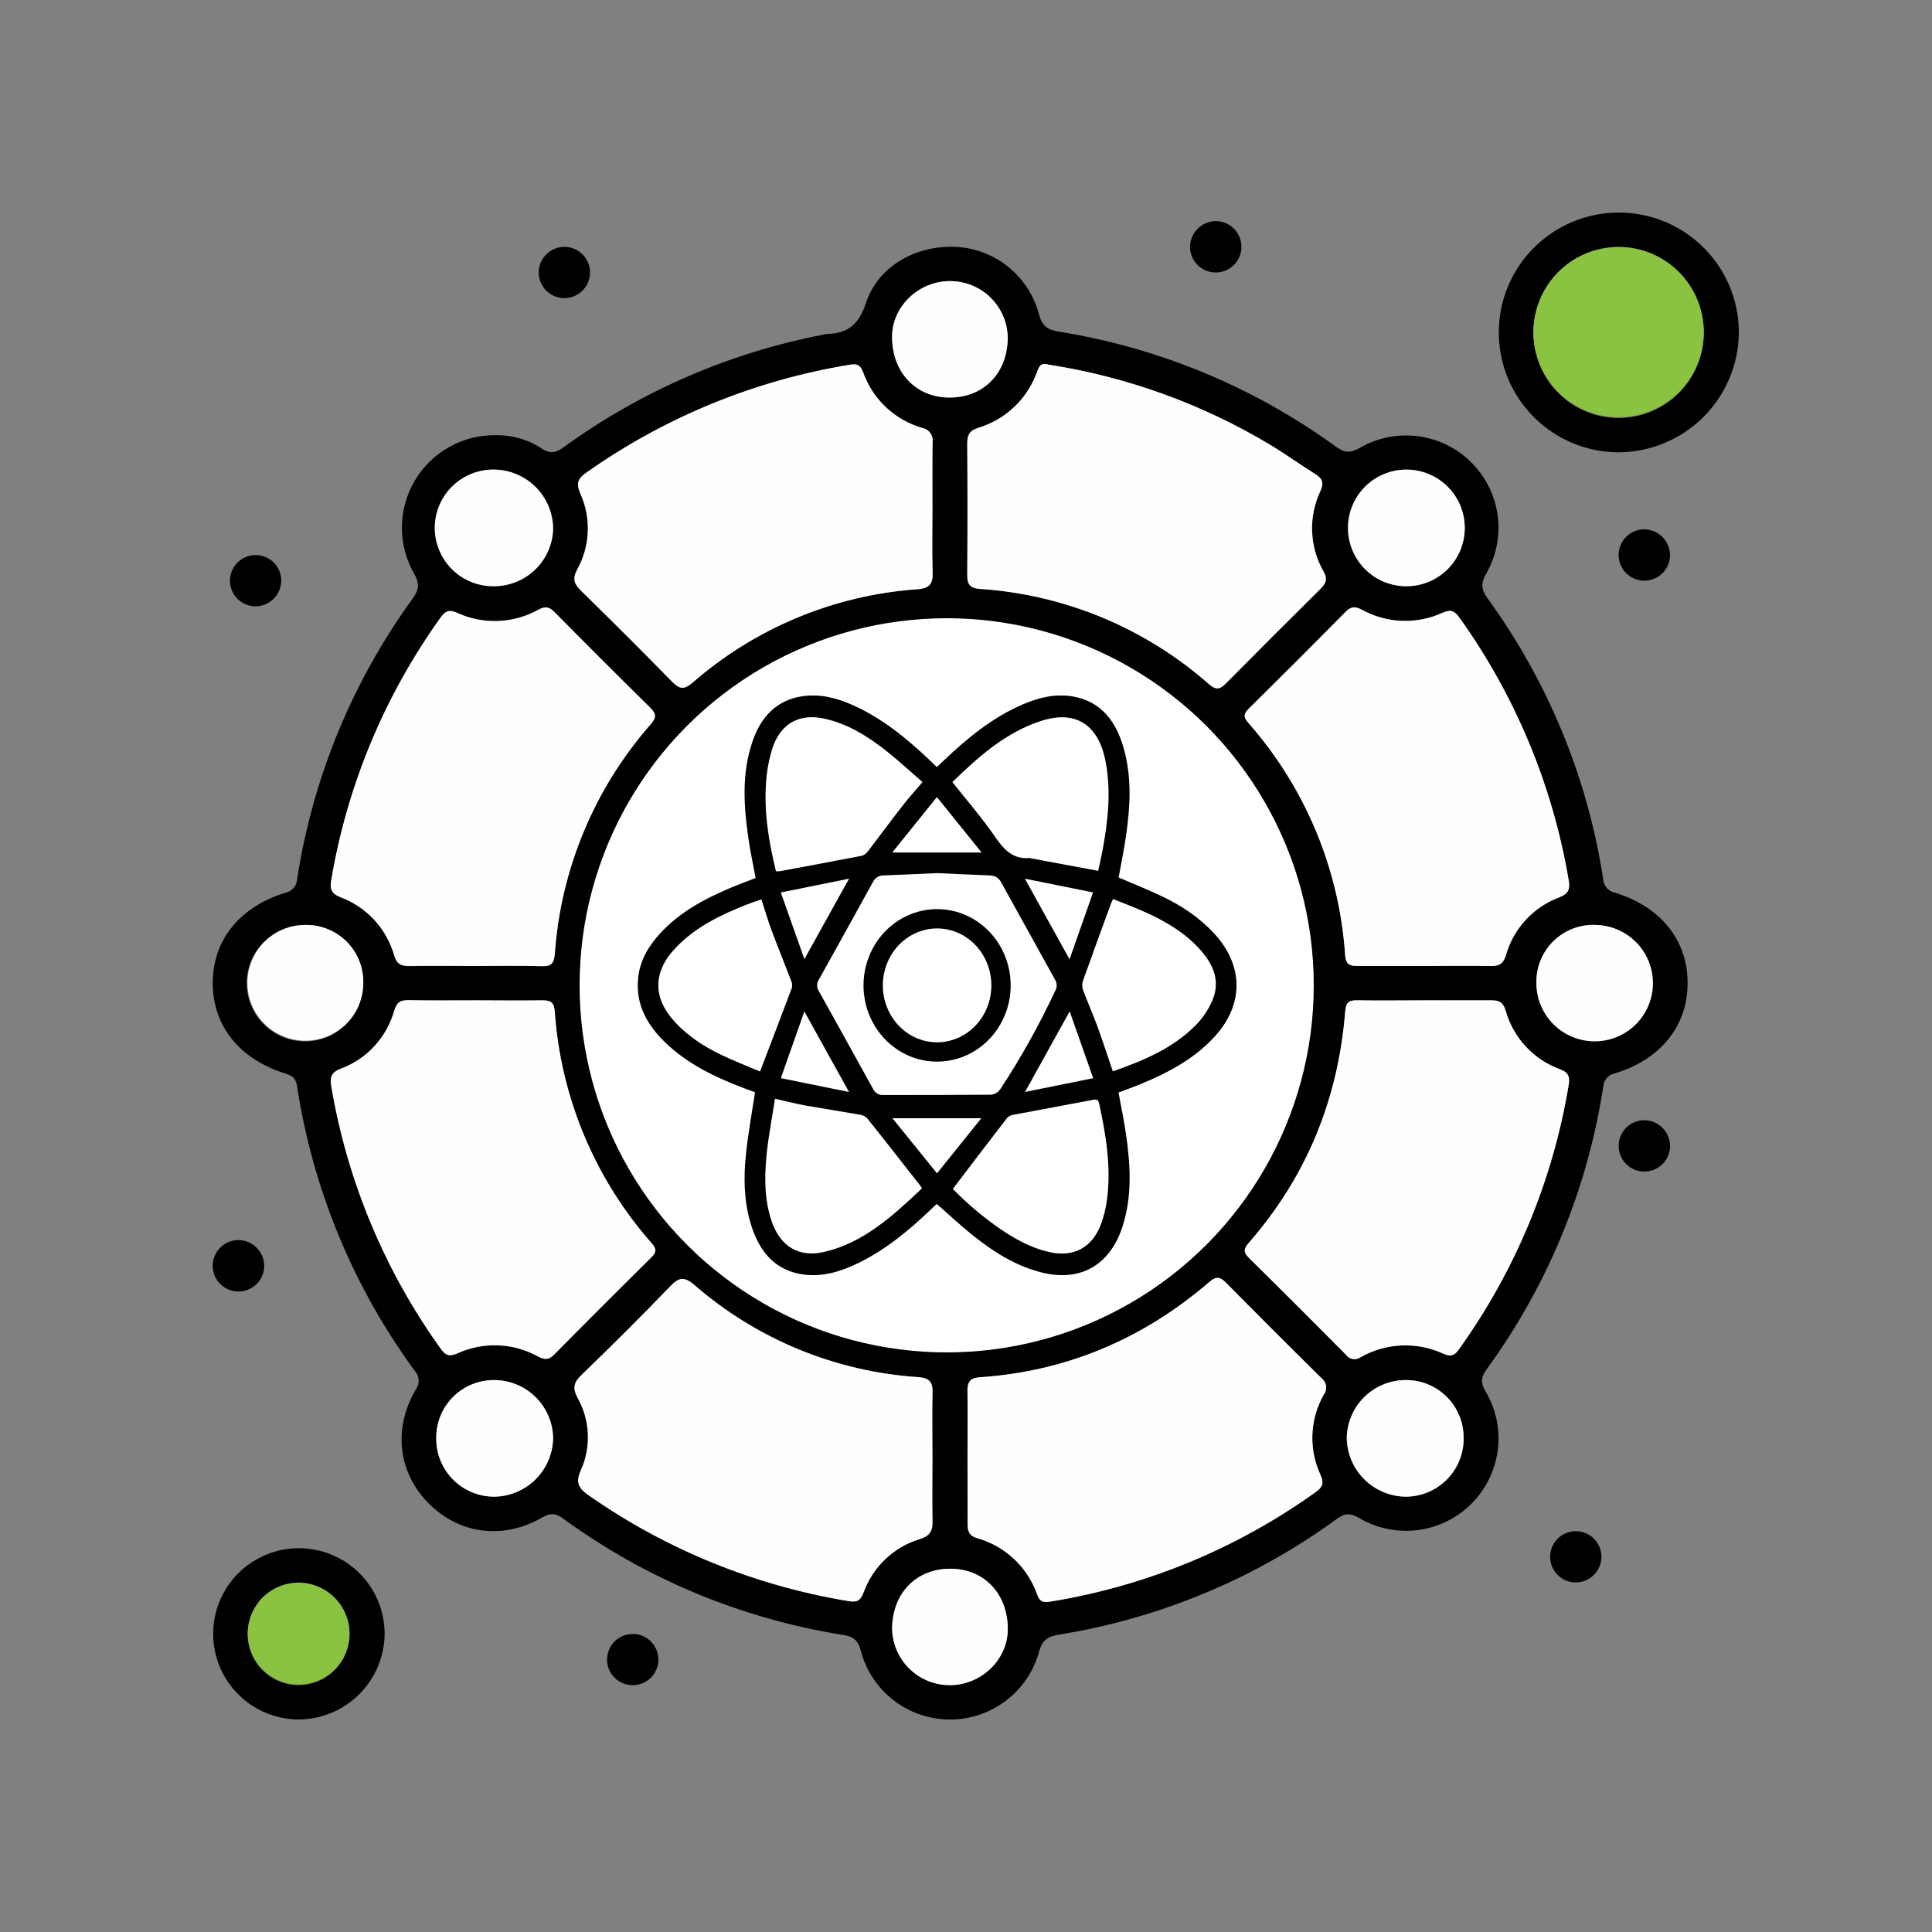
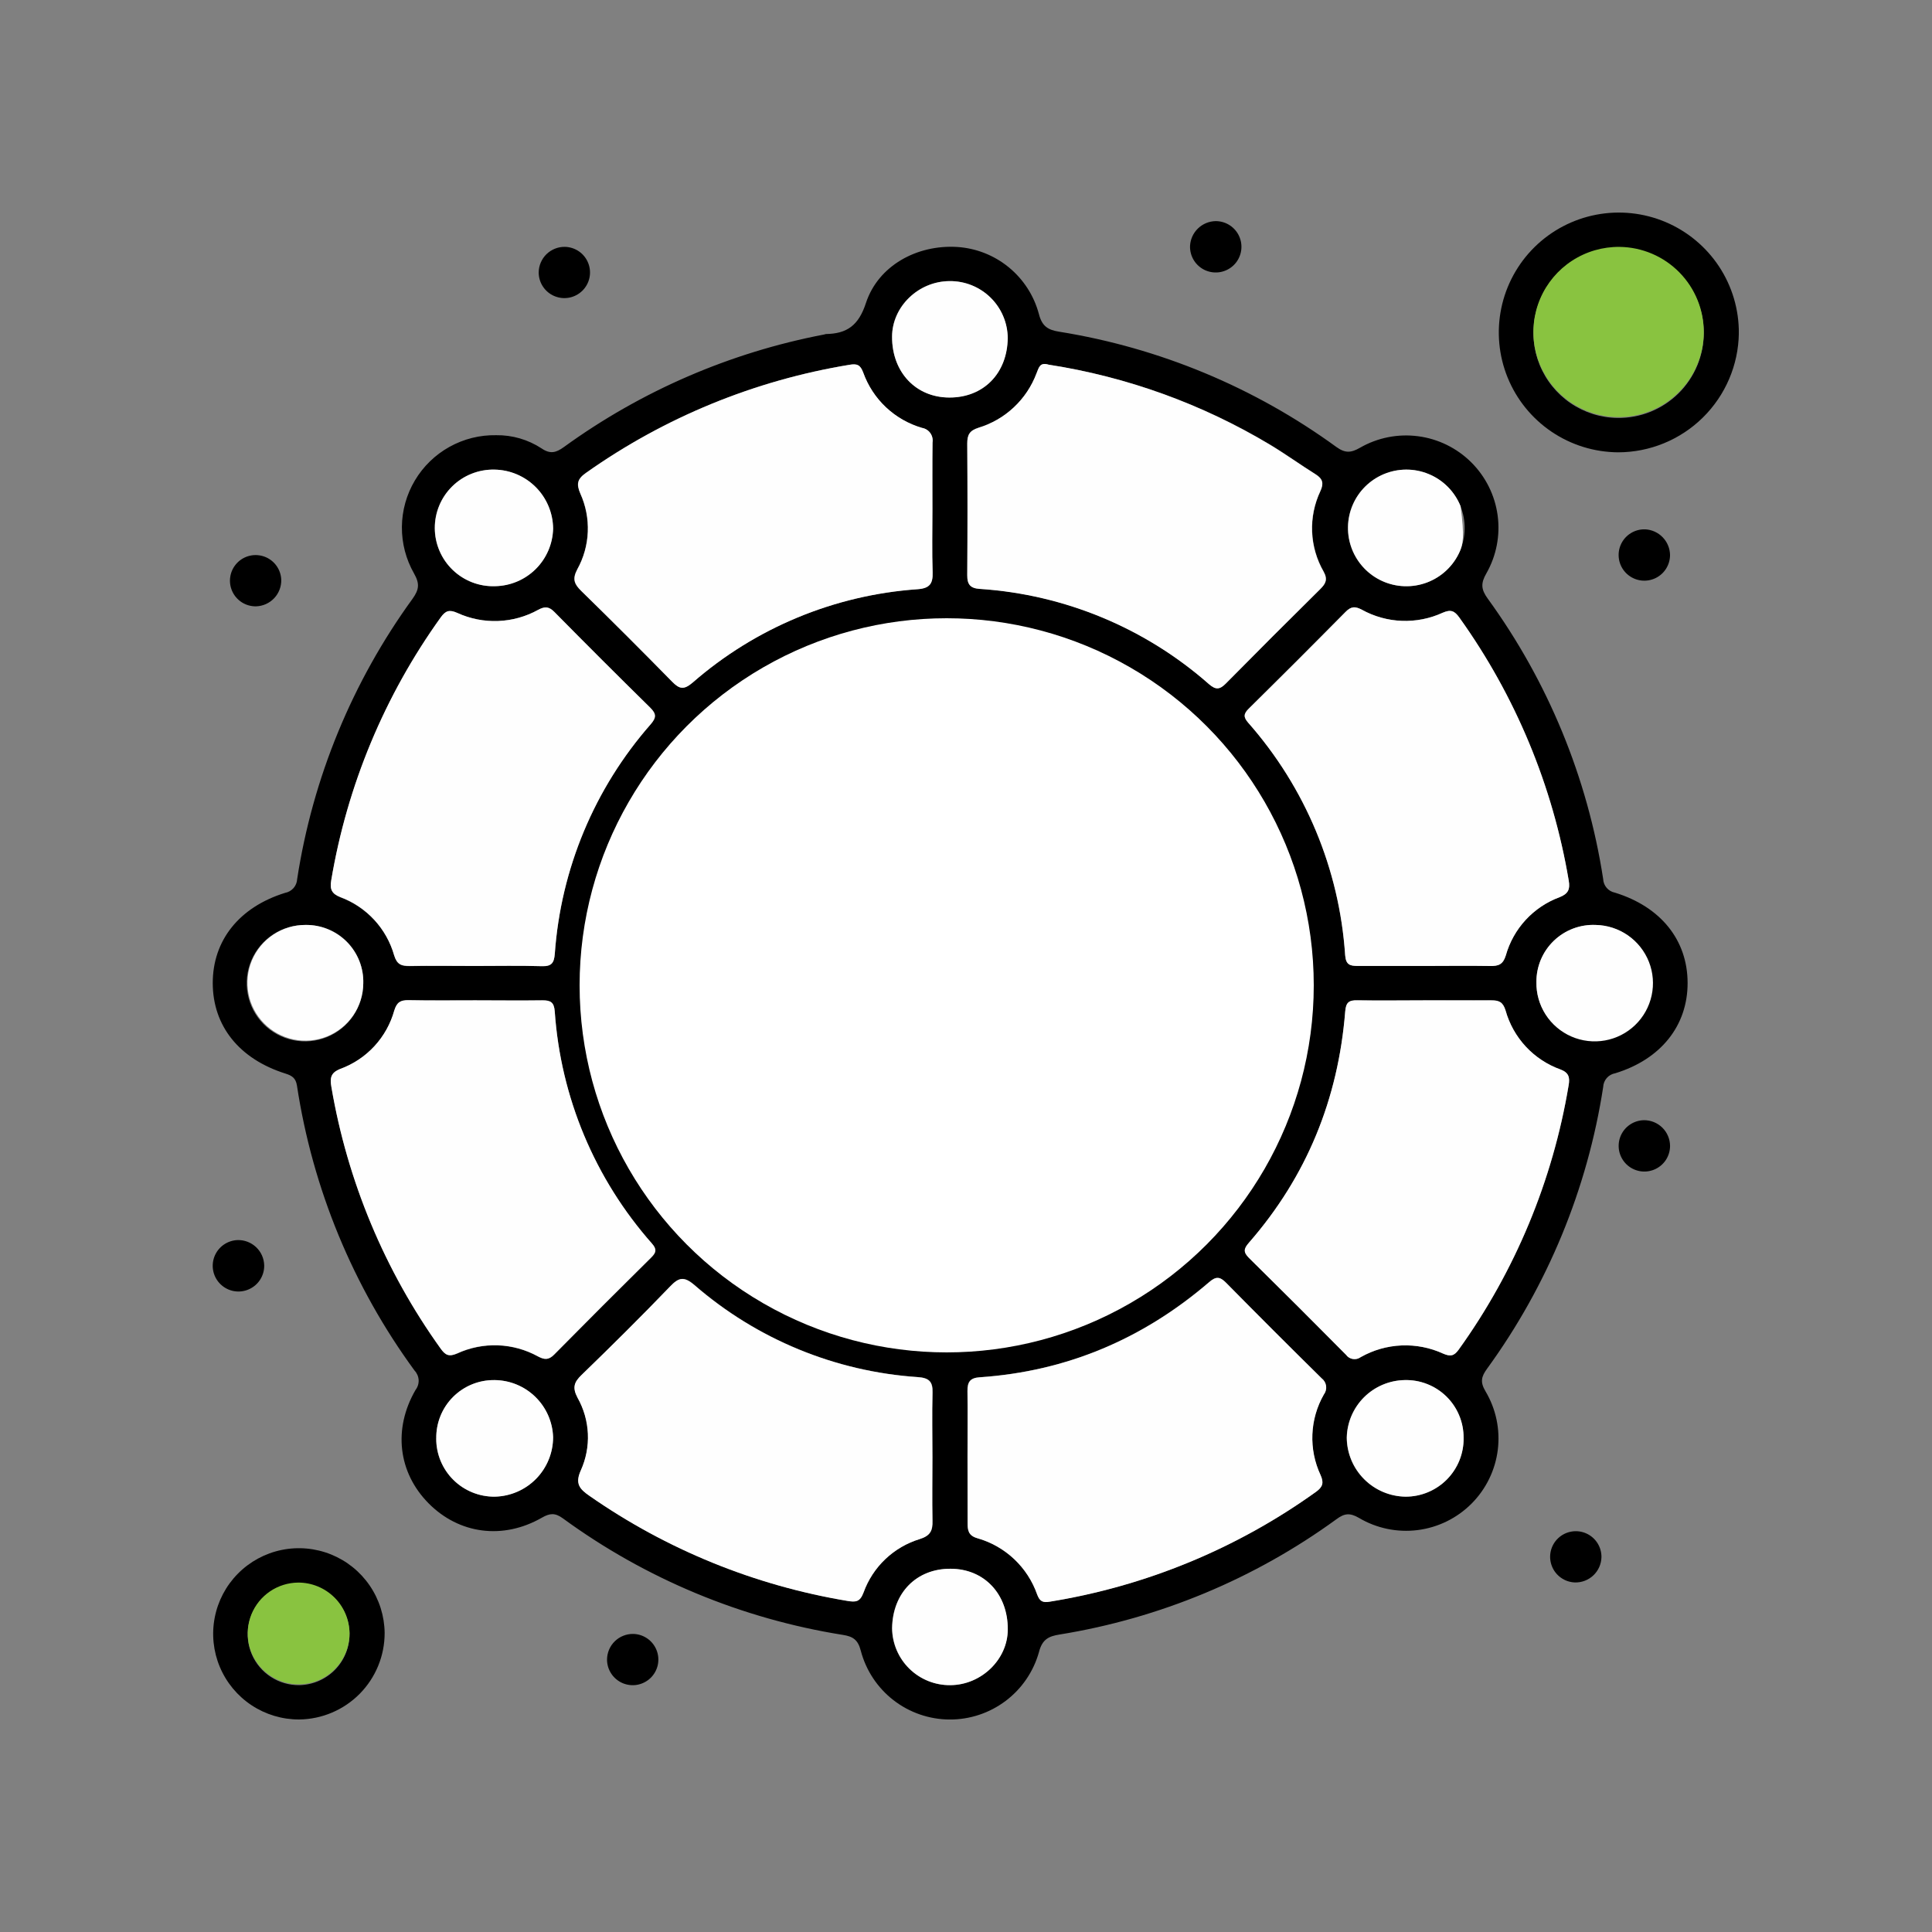
<svg xmlns="http://www.w3.org/2000/svg" width="100" height="100" viewBox="0 0 100 100" fill="none">
  <rect x="0" y="0" width="100" height="100" fill="#808080" stroke="none" />
  <g clip-path="url(#clip0_1795_1728)">
    <path d="M25.682 22.526C26.516 22.514 27.335 22.753 28.032 23.21C28.485 23.518 28.782 23.431 29.187 23.139C33.194 20.233 37.793 18.244 42.657 17.314C42.685 17.303 42.714 17.296 42.743 17.29C43.839 17.273 44.441 16.847 44.82 15.686C45.454 13.751 47.456 12.661 49.531 12.782C50.513 12.843 51.45 13.21 52.211 13.833C52.972 14.455 53.518 15.301 53.772 16.25C53.94 16.913 54.27 17.079 54.823 17.169C60.008 18.001 64.923 20.045 69.168 23.134C69.626 23.464 69.927 23.445 70.399 23.172C71.308 22.651 72.364 22.443 73.403 22.58C74.442 22.716 75.408 23.191 76.151 23.929C76.894 24.668 77.374 25.63 77.516 26.667C77.658 27.705 77.455 28.76 76.938 29.671C76.634 30.194 76.66 30.509 77.004 30.983C80.123 35.277 82.172 40.251 82.979 45.494C82.986 45.664 83.05 45.828 83.162 45.957C83.273 46.086 83.426 46.173 83.593 46.205C85.965 46.937 87.346 48.661 87.35 50.872C87.355 53.082 85.972 54.826 83.608 55.551C83.438 55.58 83.282 55.666 83.168 55.795C83.054 55.925 82.988 56.089 82.981 56.261C82.168 61.535 80.105 66.537 76.964 70.853C76.677 71.251 76.601 71.528 76.888 72.011C77.432 72.924 77.656 73.992 77.525 75.046C77.393 76.1 76.914 77.081 76.162 77.832C75.41 78.584 74.429 79.064 73.374 79.197C72.319 79.329 71.249 79.107 70.335 78.564C69.872 78.296 69.588 78.327 69.18 78.63C64.936 81.719 60.023 83.765 54.839 84.603C54.294 84.691 53.947 84.84 53.777 85.51C53.495 86.52 52.889 87.409 52.05 88.04C51.212 88.671 50.19 89.009 49.14 89.002C48.091 88.994 47.073 88.642 46.244 87.999C45.415 87.356 44.822 86.458 44.555 85.444C44.408 84.861 44.135 84.703 43.63 84.622C38.385 83.787 33.414 81.718 29.128 78.585C28.727 78.296 28.459 78.318 28.044 78.557C26.028 79.711 23.758 79.403 22.183 77.811C20.608 76.219 20.338 73.963 21.507 71.945C21.62 71.799 21.678 71.618 21.669 71.433C21.659 71.249 21.584 71.074 21.457 70.94C18.27 66.586 16.182 61.526 15.371 56.193C15.31 55.795 15.108 55.672 14.766 55.565C12.38 54.812 11.017 53.101 11.012 50.891C11.007 48.68 12.38 46.951 14.757 46.214C14.926 46.183 15.079 46.096 15.193 45.967C15.306 45.838 15.372 45.675 15.381 45.503C16.187 40.26 18.236 35.284 21.355 30.99C21.692 30.517 21.733 30.213 21.429 29.68C21.011 28.946 20.794 28.113 20.802 27.268C20.81 26.423 21.042 25.595 21.474 24.869C21.906 24.142 22.523 23.542 23.262 23.131C24.001 22.719 24.836 22.51 25.682 22.526ZM66.096 58.368C69.388 52.082 68.328 42.168 60.738 36.184C57.044 33.299 52.401 31.901 47.726 32.266C43.051 32.63 38.682 34.73 35.48 38.152C29.334 44.703 29.235 54.388 33.156 60.275C33.156 58.941 33.156 57.747 33.156 56.553C33.156 55.359 33.414 55.132 34.541 55.132C35.9 55.132 37.261 55.108 38.623 55.132C39.204 55.146 39.398 54.951 39.377 54.369C39.337 53.246 39.377 52.123 39.365 51C39.365 50.211 39.714 49.787 40.551 49.799C41.438 49.813 42.325 49.825 43.212 49.799C43.971 49.773 44.929 50.13 45.432 49.628C45.907 49.154 45.546 48.221 45.582 47.496C45.624 46.586 45.911 46.276 46.82 46.269C48.179 46.269 49.541 46.233 50.9 46.269C51.583 46.292 51.848 46.115 51.813 45.387C51.761 43.764 51.791 42.139 51.798 40.514C51.798 39.439 52.081 39.169 53.176 39.164C54.916 39.164 56.661 39.164 58.411 39.164C59.657 39.164 59.891 39.401 59.891 40.678C59.891 43.757 59.908 46.823 59.879 49.896C59.879 50.519 60.069 50.718 60.688 50.699C62.019 50.659 63.349 50.682 64.68 50.687C65.835 50.687 66.103 50.948 66.103 52.082C66.089 54.179 66.084 56.273 66.084 58.368H66.096ZM24.588 49.998C25.741 49.998 26.896 49.974 28.047 50.009C28.552 50.024 28.68 49.848 28.718 49.367C29.029 44.973 30.771 40.801 33.68 37.489C33.979 37.143 33.981 36.949 33.654 36.626C31.987 34.992 30.335 33.341 28.696 31.675C28.419 31.393 28.205 31.377 27.859 31.564C27.223 31.917 26.512 32.115 25.785 32.143C25.058 32.171 24.334 32.028 23.673 31.725C23.255 31.547 23.063 31.616 22.809 31.962C19.904 36.009 17.966 40.667 17.143 45.579C17.065 46.027 17.164 46.266 17.617 46.444C18.286 46.692 18.887 47.094 19.371 47.618C19.855 48.141 20.208 48.772 20.402 49.458C20.547 49.931 20.777 50.017 21.213 50.007C22.337 49.981 23.462 49.998 24.586 49.998H24.588ZM73.752 49.998C74.877 49.998 76.001 49.981 77.125 49.998C77.557 49.998 77.792 49.929 77.939 49.45C78.132 48.764 78.485 48.134 78.968 47.61C79.452 47.087 80.052 46.684 80.721 46.437C81.174 46.262 81.278 46.022 81.195 45.575C80.369 40.667 78.433 36.012 75.534 31.964C75.285 31.616 75.095 31.53 74.673 31.713C74.012 32.017 73.288 32.161 72.561 32.134C71.834 32.107 71.123 31.909 70.487 31.557C70.142 31.374 69.929 31.381 69.649 31.666C67.986 33.349 66.313 35.021 64.63 36.681C64.362 36.944 64.35 37.114 64.604 37.406C67.56 40.755 69.325 44.986 69.623 49.441C69.663 49.941 69.874 50.002 70.287 49.995C71.445 49.986 72.597 49.998 73.75 49.998H73.752ZM24.605 51.777C23.452 51.777 22.299 51.791 21.144 51.777C20.732 51.777 20.542 51.886 20.412 52.31C20.221 52.997 19.869 53.629 19.386 54.154C18.902 54.678 18.301 55.081 17.632 55.328C17.1 55.529 17.079 55.828 17.157 56.276C17.989 61.154 19.92 65.778 22.805 69.801C23.042 70.142 23.232 70.249 23.659 70.064C24.32 69.759 25.043 69.613 25.771 69.639C26.498 69.665 27.21 69.862 27.847 70.213C28.182 70.391 28.4 70.41 28.687 70.118C30.347 68.435 32.02 66.762 33.703 65.101C33.957 64.85 34.019 64.681 33.751 64.376C30.79 61.031 29.02 56.802 28.715 52.348C28.677 51.874 28.5 51.767 28.066 51.777C26.91 51.793 25.758 51.777 24.603 51.777H24.605ZM73.727 51.777C72.571 51.777 71.419 51.796 70.266 51.777C69.815 51.765 69.666 51.895 69.628 52.36C69.267 56.882 67.643 60.888 64.647 64.321C64.384 64.622 64.334 64.795 64.647 65.112C66.332 66.768 68.006 68.438 69.668 70.123C69.71 70.182 69.763 70.231 69.824 70.269C69.885 70.307 69.953 70.333 70.024 70.344C70.095 70.356 70.168 70.353 70.238 70.336C70.308 70.319 70.374 70.289 70.432 70.246C71.078 69.88 71.802 69.673 72.545 69.641C73.287 69.61 74.026 69.756 74.701 70.066C75.071 70.225 75.263 70.192 75.501 69.86C78.423 65.794 80.371 61.111 81.193 56.174C81.262 55.776 81.207 55.522 80.773 55.359C80.088 55.113 79.472 54.707 78.977 54.175C78.482 53.642 78.122 52.998 77.927 52.298C77.79 51.857 77.583 51.772 77.185 51.779C76.029 51.789 74.877 51.777 73.724 51.777H73.727ZM48.262 26.354C48.262 25.205 48.262 24.054 48.262 22.902C48.289 22.73 48.247 22.554 48.145 22.413C48.042 22.271 47.889 22.176 47.717 22.147C47.019 21.943 46.379 21.577 45.85 21.079C45.321 20.58 44.918 19.964 44.673 19.28C44.524 18.889 44.36 18.806 43.962 18.882C39.052 19.689 34.391 21.601 30.331 24.473C29.88 24.788 29.816 25.044 30.034 25.549C30.316 26.17 30.448 26.849 30.42 27.53C30.392 28.212 30.204 28.878 29.873 29.474C29.602 29.979 29.724 30.237 30.084 30.59C31.665 32.138 33.231 33.702 34.783 35.283C35.174 35.684 35.402 35.707 35.845 35.331C39.095 32.496 43.183 30.799 47.486 30.498C48.108 30.453 48.286 30.218 48.267 29.631C48.236 28.538 48.262 27.446 48.262 26.354ZM54.275 18.875C53.8 18.73 53.767 19.048 53.653 19.327C53.402 19.993 53.001 20.593 52.481 21.08C51.962 21.566 51.337 21.927 50.655 22.135C50.181 22.282 50.069 22.504 50.072 22.952C50.086 25.222 50.086 27.493 50.072 29.766C50.072 30.239 50.226 30.45 50.719 30.476C55.115 30.764 59.291 32.501 62.593 35.413C62.944 35.714 63.148 35.684 63.456 35.373C65.074 33.734 66.702 32.105 68.34 30.488C68.62 30.211 68.741 29.991 68.518 29.585C68.155 28.956 67.95 28.248 67.92 27.523C67.89 26.797 68.037 26.075 68.347 25.418C68.527 25.013 68.475 24.781 68.11 24.551C67.308 24.051 66.542 23.497 65.738 23.011C62.221 20.905 58.328 19.5 54.275 18.875ZM50.079 75.366C50.079 76.515 50.079 77.666 50.079 78.818C50.079 79.197 50.112 79.474 50.572 79.611C51.287 79.812 51.943 80.183 52.484 80.691C53.025 81.199 53.435 81.83 53.679 82.53C53.812 82.881 53.964 82.961 54.327 82.9C59.3 82.097 64.019 80.151 68.11 77.214C68.463 76.963 68.532 76.74 68.347 76.344C68.039 75.686 67.894 74.964 67.924 74.239C67.953 73.513 68.157 72.805 68.518 72.175C68.614 72.048 68.655 71.889 68.633 71.731C68.612 71.574 68.528 71.432 68.402 71.336C66.741 69.7 65.092 68.051 63.454 66.389C63.141 66.072 62.934 66.055 62.588 66.354C59.173 69.291 55.235 70.976 50.715 71.284C50.212 71.317 50.062 71.521 50.072 71.995C50.093 73.122 50.079 74.243 50.079 75.366ZM48.262 75.439C48.262 74.319 48.238 73.196 48.274 72.075C48.291 71.507 48.094 71.317 47.522 71.277C43.248 70.992 39.185 69.319 35.952 66.513C35.407 66.039 35.138 66.122 34.688 66.588C33.191 68.138 31.661 69.668 30.115 71.158C29.714 71.544 29.626 71.831 29.901 72.343C30.223 72.912 30.406 73.549 30.436 74.201C30.465 74.854 30.341 75.504 30.072 76.1C29.759 76.792 30.008 77.072 30.53 77.429C34.514 80.204 39.066 82.059 43.857 82.857C44.31 82.933 44.519 82.914 44.704 82.426C44.94 81.769 45.327 81.177 45.833 80.696C46.339 80.215 46.951 79.859 47.619 79.656C48.165 79.481 48.286 79.216 48.272 78.709C48.243 77.624 48.262 76.531 48.262 75.439ZM53.627 54.966C53.627 59.391 53.627 63.817 53.627 68.233C53.627 68.891 53.772 69.057 54.431 68.837C55.411 68.51 56.369 68.126 57.318 67.73C57.854 67.493 58.056 67.19 58.048 66.593C58.015 63.909 58.034 61.222 58.034 58.538C58.034 52.992 58.02 47.446 58.051 41.9C58.051 41.158 57.92 40.822 57.102 40.907C56.341 40.986 55.567 40.907 54.799 40.926C53.506 40.938 53.648 40.765 53.646 42.038C53.63 46.351 53.624 50.66 53.627 54.966ZM47.415 58.756C47.415 62.094 47.429 65.432 47.403 68.768C47.403 69.332 47.548 69.571 48.136 69.547C49.109 69.505 50.084 69.5 51.056 69.502C51.611 69.502 51.825 69.289 51.822 68.709C51.805 62.034 51.805 55.36 51.822 48.685C51.822 48.1 51.585 48.001 51.087 48.017C50.171 48.045 49.251 48.072 48.34 48.017C47.612 47.967 47.392 48.181 47.392 48.934C47.441 52.203 47.415 55.482 47.415 58.756ZM45.601 60.469C45.601 57.813 45.577 55.16 45.617 52.504C45.617 51.793 45.489 51.49 44.709 51.556C43.826 51.625 42.938 51.625 42.055 51.556C41.32 51.502 41.187 51.793 41.191 52.459C41.218 56.529 41.203 60.599 41.203 64.667C41.203 68.261 41.203 68.249 44.797 69.09C45.444 69.242 45.617 69.09 45.613 68.434C45.584 65.778 45.605 63.122 45.605 60.469H45.601ZM59.832 66.235C61.443 65.12 62.87 63.761 64.064 62.208C64.193 62.008 64.251 61.77 64.227 61.533C64.227 58.69 64.227 55.859 64.227 53.023C64.227 52.613 64.101 52.443 63.67 52.45C62.576 52.471 61.48 52.478 60.387 52.45C59.875 52.435 59.815 52.687 59.82 53.103C59.837 54.167 59.82 55.236 59.82 56.295L59.832 66.235ZM39.382 61.789C39.382 60.367 39.363 58.946 39.382 57.536C39.382 57.039 39.232 56.863 38.727 56.88C37.693 56.911 36.658 56.911 35.622 56.88C35.12 56.863 34.961 57.036 34.968 57.536C34.991 59.218 34.968 60.9 34.968 62.585C34.955 62.731 34.971 62.879 35.017 63.019C35.062 63.159 35.135 63.288 35.231 63.4C36.294 64.55 37.483 65.579 38.775 66.465C39.249 66.78 39.375 66.645 39.37 66.129C39.379 64.681 39.389 63.236 39.389 61.789H39.382ZM49.192 81.199C47.429 81.199 46.196 82.447 46.17 84.278C46.179 85.067 46.5 85.82 47.064 86.372C47.628 86.924 48.388 87.23 49.178 87.223C50.786 87.223 52.152 85.894 52.157 84.338C52.171 82.506 50.942 81.206 49.199 81.199H49.192ZM49.13 20.576C50.897 20.576 52.131 19.33 52.154 17.496C52.151 17.106 52.071 16.72 51.918 16.36C51.765 16.001 51.543 15.675 51.264 15.401C50.985 15.128 50.655 14.912 50.293 14.765C49.93 14.619 49.542 14.545 49.151 14.549C47.534 14.549 46.175 15.868 46.168 17.43C46.168 19.259 47.399 20.566 49.137 20.576H49.13ZM72.671 30.341C73.073 30.357 73.475 30.292 73.852 30.151C74.229 30.009 74.573 29.794 74.866 29.517C75.158 29.241 75.392 28.909 75.555 28.541C75.717 28.173 75.804 27.776 75.81 27.374C75.817 26.972 75.743 26.572 75.593 26.199C75.442 25.826 75.219 25.487 74.936 25.201C74.652 24.915 74.314 24.689 73.942 24.536C73.57 24.382 73.171 24.304 72.768 24.307C71.979 24.313 71.223 24.626 70.662 25.181C70.101 25.736 69.78 26.488 69.767 27.277C69.755 28.065 70.052 28.827 70.594 29.4C71.137 29.973 71.882 30.311 72.671 30.341ZM25.622 30.341C26.411 30.327 27.164 30.009 27.723 29.454C28.282 28.898 28.605 28.148 28.623 27.361C28.616 26.557 28.295 25.787 27.727 25.216C27.16 24.646 26.392 24.32 25.587 24.307C25.183 24.299 24.782 24.371 24.407 24.52C24.031 24.669 23.69 24.891 23.402 25.174C23.114 25.457 22.886 25.795 22.731 26.167C22.576 26.54 22.498 26.939 22.5 27.343C22.503 27.746 22.586 28.145 22.745 28.515C22.904 28.886 23.136 29.221 23.427 29.5C23.718 29.78 24.063 29.998 24.44 30.143C24.817 30.287 25.219 30.355 25.622 30.341ZM22.575 74.451C22.572 74.85 22.649 75.245 22.801 75.613C22.953 75.981 23.177 76.316 23.46 76.596C23.743 76.877 24.079 77.099 24.449 77.248C24.818 77.398 25.214 77.472 25.613 77.467C26.418 77.448 27.183 77.115 27.746 76.54C28.308 75.964 28.623 75.192 28.623 74.387C28.598 73.6 28.269 72.853 27.706 72.303C27.142 71.752 26.387 71.441 25.599 71.433C25.201 71.427 24.805 71.502 24.436 71.651C24.067 71.801 23.732 72.023 23.451 72.305C23.169 72.586 22.948 72.921 22.798 73.29C22.649 73.659 22.575 74.054 22.582 74.451H22.575ZM75.75 74.421C75.752 74.022 75.675 73.627 75.521 73.259C75.368 72.891 75.142 72.558 74.857 72.279C74.572 72.001 74.234 71.782 73.862 71.637C73.49 71.491 73.094 71.422 72.695 71.433C71.906 71.448 71.154 71.767 70.597 72.323C70.039 72.88 69.719 73.631 69.704 74.418C69.712 75.222 70.034 75.992 70.603 76.561C71.171 77.131 71.939 77.456 72.745 77.467C73.144 77.469 73.539 77.39 73.908 77.237C74.276 77.084 74.611 76.859 74.891 76.576C75.171 76.292 75.392 75.955 75.541 75.585C75.69 75.215 75.763 74.819 75.757 74.421H75.75ZM18.803 50.907C18.817 50.51 18.749 50.113 18.604 49.742C18.459 49.372 18.24 49.034 17.96 48.751C17.681 48.467 17.347 48.243 16.978 48.093C16.609 47.942 16.213 47.868 15.815 47.875C15.218 47.869 14.632 48.041 14.133 48.368C13.633 48.694 13.242 49.162 13.009 49.711C12.776 50.26 12.711 50.866 12.823 51.452C12.934 52.038 13.217 52.577 13.636 53.002C14.055 53.427 14.591 53.719 15.176 53.839C15.76 53.96 16.368 53.905 16.921 53.681C17.474 53.456 17.949 53.073 18.284 52.579C18.619 52.086 18.8 51.504 18.803 50.907ZM79.523 50.827C79.515 51.418 79.682 51.998 80.003 52.495C80.325 52.991 80.786 53.381 81.329 53.616C81.872 53.851 82.472 53.921 83.055 53.815C83.637 53.71 84.175 53.435 84.601 53.025C85.028 52.615 85.323 52.088 85.45 51.51C85.576 50.933 85.529 50.331 85.314 49.78C85.099 49.23 84.726 48.755 84.241 48.416C83.756 48.077 83.182 47.889 82.59 47.875C82.193 47.86 81.796 47.925 81.424 48.066C81.053 48.208 80.714 48.423 80.427 48.698C80.141 48.974 79.913 49.305 79.758 49.67C79.603 50.036 79.523 50.429 79.523 50.827Z" fill="black" />
    <path d="M83.757 23.412C82.528 23.405 81.328 23.035 80.31 22.347C79.292 21.659 78.501 20.685 78.037 19.548C77.573 18.411 77.458 17.162 77.705 15.96C77.952 14.757 78.551 13.655 79.425 12.792C80.3 11.93 81.411 11.345 82.618 11.114C83.825 10.882 85.074 11.014 86.206 11.491C87.338 11.969 88.303 12.771 88.979 13.796C89.655 14.822 90.011 16.024 90.002 17.252C89.979 18.892 89.311 20.457 88.142 21.61C86.974 22.762 85.399 23.409 83.757 23.412ZM88.187 17.214C88.184 16.346 87.925 15.498 87.441 14.777C86.957 14.056 86.271 13.493 85.468 13.161C84.665 12.828 83.782 12.74 82.929 12.907C82.076 13.074 81.292 13.489 80.674 14.1C80.057 14.711 79.634 15.491 79.459 16.341C79.284 17.192 79.365 18.075 79.69 18.88C80.016 19.684 80.573 20.375 81.29 20.865C82.008 21.355 82.854 21.622 83.724 21.633C84.308 21.64 84.889 21.531 85.431 21.312C85.973 21.093 86.466 20.768 86.882 20.357C87.297 19.946 87.626 19.456 87.851 18.916C88.075 18.377 88.189 17.798 88.187 17.214Z" fill="black" />
    <path d="M15.483 89C14.606 89.002 13.749 88.745 13.019 88.262C12.288 87.778 11.718 87.089 11.379 86.282C11.04 85.475 10.948 84.586 11.114 83.726C11.28 82.867 11.697 82.076 12.313 81.453C12.929 80.83 13.715 80.403 14.573 80.226C15.431 80.049 16.323 80.13 17.135 80.458C17.948 80.787 18.645 81.348 19.138 82.071C19.631 82.794 19.9 83.647 19.909 84.522C19.91 85.701 19.447 86.832 18.618 87.671C17.789 88.509 16.662 88.987 15.483 89ZM18.092 84.544C18.082 84.024 17.919 83.519 17.623 83.092C17.326 82.665 16.91 82.335 16.426 82.144C15.943 81.953 15.413 81.909 14.904 82.018C14.396 82.127 13.931 82.383 13.568 82.756C13.205 83.129 12.961 83.6 12.866 84.111C12.771 84.622 12.83 85.149 13.034 85.627C13.239 86.105 13.581 86.511 14.017 86.795C14.452 87.079 14.962 87.228 15.483 87.223C16.184 87.213 16.853 86.925 17.343 86.423C17.832 85.92 18.101 85.245 18.092 84.544Z" fill="black" />
    <path d="M62.92 11.445C63.185 11.444 63.444 11.522 63.665 11.669C63.885 11.816 64.057 12.025 64.157 12.27C64.258 12.515 64.283 12.784 64.229 13.043C64.176 13.303 64.046 13.54 63.856 13.725C63.666 13.91 63.426 14.034 63.165 14.082C62.904 14.129 62.635 14.098 62.392 13.992C62.15 13.886 61.944 13.709 61.802 13.486C61.66 13.262 61.589 13.001 61.596 12.736C61.611 12.394 61.756 12.069 62.002 11.829C62.248 11.589 62.576 11.452 62.92 11.445Z" fill="black" />
    <path d="M29.239 12.777C29.501 12.782 29.755 12.865 29.97 13.014C30.184 13.163 30.35 13.373 30.446 13.616C30.543 13.859 30.565 14.125 30.51 14.38C30.455 14.636 30.326 14.869 30.139 15.052C29.952 15.235 29.715 15.358 29.458 15.407C29.201 15.455 28.936 15.427 28.695 15.325C28.454 15.224 28.248 15.054 28.104 14.836C27.959 14.618 27.882 14.362 27.883 14.101C27.884 13.925 27.921 13.751 27.99 13.589C28.059 13.427 28.159 13.28 28.285 13.157C28.412 13.034 28.561 12.937 28.724 12.872C28.888 12.806 29.063 12.774 29.239 12.777Z" fill="black" />
    <path d="M86.442 59.31C86.442 59.572 86.365 59.828 86.22 60.047C86.074 60.265 85.868 60.435 85.626 60.536C85.384 60.637 85.118 60.665 84.86 60.615C84.603 60.566 84.365 60.441 84.178 60.258C83.992 60.074 83.863 59.839 83.809 59.583C83.756 59.326 83.779 59.06 83.876 58.816C83.974 58.573 84.141 58.364 84.357 58.216C84.573 58.067 84.828 57.986 85.091 57.981C85.446 57.979 85.788 58.117 86.042 58.367C86.295 58.616 86.439 58.955 86.442 59.31Z" fill="black" />
    <path d="M13.675 65.492C13.681 65.754 13.608 66.012 13.466 66.234C13.325 66.455 13.121 66.629 12.88 66.735C12.64 66.841 12.373 66.874 12.114 66.829C11.855 66.784 11.615 66.663 11.425 66.482C11.234 66.301 11.101 66.068 11.043 65.812C10.985 65.556 11.004 65.289 11.097 65.043C11.191 64.798 11.355 64.585 11.569 64.433C11.783 64.281 12.037 64.195 12.3 64.186C12.655 64.177 13 64.31 13.258 64.555C13.516 64.799 13.666 65.136 13.675 65.492Z" fill="black" />
    <path d="M13.256 31.384C12.994 31.389 12.737 31.316 12.516 31.176C12.296 31.035 12.121 30.832 12.016 30.593C11.91 30.354 11.877 30.089 11.922 29.831C11.966 29.574 12.086 29.335 12.266 29.145C12.446 28.955 12.678 28.823 12.933 28.764C13.188 28.706 13.455 28.724 13.7 28.816C13.945 28.908 14.157 29.071 14.309 29.283C14.462 29.496 14.549 29.748 14.558 30.009C14.566 30.364 14.434 30.707 14.19 30.964C13.946 31.222 13.611 31.372 13.256 31.384Z" fill="black" />
    <path d="M86.441 28.733C86.439 28.997 86.359 29.256 86.21 29.475C86.061 29.694 85.85 29.863 85.604 29.961C85.358 30.059 85.088 30.082 84.829 30.026C84.57 29.97 84.333 29.838 84.15 29.647C83.966 29.456 83.844 29.215 83.799 28.954C83.754 28.693 83.787 28.424 83.896 28.183C84.004 27.941 84.183 27.738 84.408 27.598C84.633 27.458 84.895 27.389 85.16 27.399C85.503 27.417 85.826 27.565 86.064 27.813C86.302 28.06 86.437 28.389 86.441 28.733Z" fill="black" />
    <path d="M81.515 81.907C81.254 81.898 81.001 81.811 80.789 81.659C80.576 81.507 80.413 81.296 80.321 81.051C80.228 80.807 80.21 80.541 80.267 80.287C80.326 80.032 80.457 79.8 80.647 79.62C80.836 79.44 81.075 79.32 81.332 79.275C81.59 79.229 81.855 79.261 82.094 79.365C82.334 79.47 82.537 79.643 82.679 79.862C82.821 80.082 82.894 80.338 82.891 80.599C82.887 80.775 82.848 80.949 82.777 81.11C82.705 81.272 82.603 81.417 82.475 81.538C82.347 81.66 82.197 81.755 82.032 81.818C81.867 81.882 81.692 81.912 81.515 81.907Z" fill="black" />
    <path d="M32.779 84.572C33.041 84.578 33.294 84.661 33.509 84.811C33.723 84.961 33.889 85.17 33.984 85.413C34.08 85.656 34.102 85.922 34.047 86.178C33.992 86.433 33.862 86.667 33.675 86.849C33.487 87.031 33.25 87.154 32.993 87.203C32.736 87.251 32.471 87.222 32.23 87.12C31.989 87.018 31.784 86.847 31.64 86.629C31.495 86.411 31.419 86.156 31.42 85.894C31.422 85.718 31.458 85.544 31.527 85.382C31.596 85.22 31.697 85.073 31.824 84.95C31.95 84.827 32.099 84.731 32.264 84.666C32.427 84.601 32.603 84.569 32.779 84.572Z" fill="black" />
    <path d="M24.586 49.998C23.462 49.998 22.338 49.981 21.213 49.998C20.777 49.998 20.547 49.922 20.402 49.448C20.208 48.762 19.855 48.132 19.371 47.608C18.887 47.085 18.287 46.682 17.618 46.434C17.165 46.257 17.065 46.017 17.143 45.57C17.967 40.661 19.904 36.007 22.807 31.962C23.061 31.606 23.253 31.538 23.671 31.725C24.332 32.028 25.056 32.171 25.783 32.143C26.511 32.115 27.221 31.917 27.857 31.564C28.203 31.377 28.417 31.393 28.694 31.675C30.336 33.338 31.988 34.989 33.652 36.626C33.979 36.949 33.977 37.143 33.678 37.489C30.77 40.801 29.027 44.973 28.716 49.367C28.678 49.841 28.55 50.024 28.044 50.009C26.894 49.974 25.739 49.998 24.586 49.998Z" fill="#FEFEFE" />
    <path d="M73.751 49.998C72.598 49.998 71.445 49.998 70.29 49.998C69.877 49.998 69.666 49.943 69.626 49.443C69.328 44.989 67.563 40.757 64.607 37.408C64.353 37.117 64.37 36.946 64.633 36.683C66.317 35.023 67.99 33.352 69.652 31.668C69.932 31.384 70.145 31.377 70.489 31.559C71.126 31.911 71.836 32.109 72.564 32.136C73.291 32.163 74.014 32.019 74.676 31.715C75.098 31.533 75.287 31.618 75.537 31.966C78.436 36.014 80.372 40.669 81.198 45.577C81.276 46.025 81.172 46.264 80.724 46.439C80.055 46.687 79.454 47.089 78.971 47.613C78.487 48.136 78.135 48.767 77.942 49.453C77.795 49.927 77.56 50.01 77.128 50C75.999 49.981 74.875 49.998 73.751 49.998Z" fill="#FEFEFE" />
    <path d="M24.603 51.777C25.758 51.777 26.911 51.794 28.063 51.777C28.497 51.777 28.675 51.867 28.713 52.348C29.019 56.798 30.789 61.023 33.746 64.366C34.014 64.672 33.953 64.84 33.699 65.091C32.017 66.754 30.344 68.427 28.682 70.109C28.395 70.4 28.177 70.381 27.843 70.204C27.205 69.852 26.494 69.656 25.766 69.63C25.039 69.604 24.315 69.749 23.654 70.054C23.227 70.239 23.044 70.133 22.8 69.791C19.916 65.769 17.984 61.144 17.153 56.266C17.075 55.819 17.096 55.52 17.627 55.319C18.297 55.071 18.898 54.669 19.381 54.144C19.864 53.619 20.216 52.987 20.407 52.3C20.537 51.876 20.727 51.76 21.14 51.767C22.297 51.791 23.45 51.777 24.603 51.777Z" fill="#FEFEFE" />
    <path d="M73.723 51.777C74.876 51.777 76.029 51.777 77.184 51.777C77.582 51.777 77.789 51.855 77.926 52.296C78.121 52.996 78.481 53.639 78.976 54.172C79.472 54.705 80.088 55.111 80.773 55.356C81.207 55.52 81.261 55.773 81.192 56.171C80.37 61.109 78.423 65.792 75.5 69.858C75.263 70.189 75.071 70.223 74.701 70.064C74.026 69.753 73.287 69.608 72.544 69.639C71.802 69.67 71.078 69.878 70.431 70.244C70.373 70.286 70.307 70.317 70.237 70.334C70.167 70.351 70.095 70.353 70.023 70.342C69.953 70.33 69.884 70.305 69.823 70.267C69.762 70.229 69.709 70.179 69.668 70.121C68.002 68.44 66.329 66.77 64.646 65.11C64.333 64.802 64.383 64.62 64.646 64.319C67.639 60.888 69.264 56.88 69.627 52.357C69.665 51.883 69.814 51.763 70.265 51.775C71.415 51.796 72.568 51.777 73.723 51.777Z" fill="#FEFEFE" />
    <path d="M48.262 26.354C48.262 27.446 48.236 28.538 48.274 29.631C48.293 30.218 48.115 30.453 47.494 30.498C43.19 30.799 39.102 32.496 35.853 35.331C35.409 35.707 35.181 35.684 34.79 35.283C33.245 33.704 31.679 32.139 30.091 30.59C29.731 30.237 29.617 29.979 29.88 29.474C30.212 28.878 30.399 28.212 30.427 27.53C30.455 26.849 30.323 26.17 30.042 25.549C29.823 25.044 29.887 24.788 30.338 24.473C34.398 21.601 39.06 19.689 43.969 18.882C44.368 18.816 44.531 18.882 44.681 19.28C44.925 19.964 45.328 20.58 45.857 21.079C46.386 21.577 47.026 21.943 47.724 22.147C47.896 22.176 48.05 22.271 48.152 22.413C48.254 22.554 48.296 22.73 48.269 22.902C48.251 24.054 48.262 25.205 48.262 26.354Z" fill="#FEFEFE" />
    <path d="M54.275 18.875C58.325 19.503 62.215 20.911 65.729 23.018C66.538 23.504 67.304 24.058 68.101 24.558C68.471 24.795 68.523 25.032 68.338 25.425C68.028 26.082 67.881 26.804 67.911 27.53C67.941 28.256 68.146 28.963 68.509 29.593C68.732 29.998 68.611 30.218 68.331 30.495C66.694 32.113 65.066 33.741 63.447 35.38C63.139 35.691 62.935 35.722 62.584 35.421C59.282 32.508 55.106 30.771 50.71 30.483C50.217 30.45 50.058 30.247 50.063 29.773C50.08 27.502 50.08 25.23 50.063 22.959C50.063 22.512 50.181 22.289 50.646 22.142C51.328 21.935 51.953 21.574 52.472 21.087C52.992 20.6 53.393 20.001 53.644 19.334C53.767 19.048 53.812 18.73 54.275 18.875Z" fill="#FEFEFE" />
    <path d="M50.078 75.366C50.078 74.243 50.092 73.122 50.078 71.999C50.078 71.526 50.218 71.32 50.721 71.289C55.227 70.981 59.179 69.296 62.594 66.359C62.941 66.06 63.147 66.077 63.46 66.394C65.097 68.054 66.746 69.703 68.408 71.341C68.534 71.437 68.618 71.579 68.64 71.736C68.661 71.893 68.62 72.053 68.524 72.18C68.163 72.81 67.96 73.518 67.93 74.243C67.9 74.969 68.046 75.691 68.353 76.349C68.534 76.754 68.465 76.968 68.116 77.219C64.025 80.155 59.307 82.102 54.333 82.904C53.97 82.966 53.819 82.885 53.686 82.535C53.441 81.835 53.031 81.204 52.49 80.695C51.949 80.187 51.293 79.817 50.579 79.616C50.118 79.479 50.083 79.201 50.085 78.823C50.083 77.666 50.078 76.515 50.078 75.366Z" fill="#FEFEFE" />
    <path d="M48.262 75.439C48.262 76.531 48.243 77.624 48.262 78.713C48.276 79.223 48.155 79.488 47.61 79.661C46.941 79.864 46.33 80.22 45.823 80.701C45.317 81.181 44.931 81.774 44.694 82.43C44.51 82.918 44.301 82.938 43.848 82.862C39.057 82.063 34.504 80.209 30.52 77.434C29.998 77.076 29.749 76.797 30.062 76.105C30.331 75.509 30.456 74.859 30.426 74.206C30.396 73.553 30.213 72.917 29.892 72.348C29.617 71.829 29.704 71.542 30.105 71.163C31.652 69.663 33.189 68.142 34.678 66.593C35.129 66.119 35.39 66.051 35.942 66.517C39.175 69.324 43.239 70.997 47.512 71.281C48.084 71.322 48.281 71.519 48.264 72.08C48.238 73.196 48.262 74.319 48.262 75.439Z" fill="#FEFEFE" />
    <path d="M45.606 60.469C45.606 63.122 45.589 65.778 45.617 68.431C45.617 69.083 45.449 69.239 44.802 69.088C41.213 68.247 41.208 68.258 41.208 64.665C41.208 60.597 41.222 56.527 41.196 52.457C41.196 51.796 41.324 51.509 42.06 51.554C42.943 51.623 43.83 51.623 44.714 51.554C45.494 51.49 45.632 51.791 45.622 52.502C45.577 55.16 45.606 57.813 45.606 60.469Z" fill="#FEFEFE" />
    <path d="M39.389 61.788C39.389 63.236 39.389 64.681 39.389 66.129C39.389 66.645 39.258 66.78 38.794 66.465C37.502 65.579 36.313 64.55 35.25 63.4C35.154 63.288 35.081 63.159 35.036 63.019C34.99 62.879 34.974 62.731 34.987 62.584C34.987 60.9 35.003 59.218 34.987 57.536C34.987 57.036 35.139 56.863 35.641 56.88C36.675 56.911 37.71 56.911 38.746 56.88C39.251 56.863 39.41 57.038 39.401 57.536C39.37 58.953 39.389 60.372 39.389 61.788Z" fill="#FEFEFE" />
    <path d="M49.2 81.198C50.943 81.198 52.172 82.506 52.164 84.338C52.164 85.894 50.793 87.216 49.185 87.223C48.396 87.23 47.636 86.924 47.072 86.372C46.508 85.82 46.187 85.067 46.178 84.278C46.204 82.447 47.437 81.189 49.2 81.198Z" fill="#FEFEFE" />
    <path d="M49.138 20.576C47.4 20.576 46.169 19.259 46.176 17.432C46.176 15.871 47.542 14.556 49.16 14.551C49.551 14.548 49.938 14.621 50.301 14.768C50.663 14.914 50.993 15.13 51.272 15.404C51.551 15.677 51.773 16.003 51.926 16.363C52.079 16.722 52.159 17.108 52.162 17.498C52.139 19.33 50.905 20.585 49.138 20.576Z" fill="#FEFEFE" />
-     <path d="M72.677 30.341C71.888 30.311 71.143 29.973 70.6 29.4C70.058 28.827 69.761 28.065 69.774 27.277C69.787 26.488 70.108 25.736 70.668 25.181C71.229 24.626 71.985 24.313 72.775 24.307C73.177 24.304 73.576 24.382 73.948 24.536C74.321 24.689 74.658 24.915 74.942 25.201C75.225 25.487 75.449 25.826 75.599 26.199C75.749 26.572 75.823 26.972 75.817 27.374C75.81 27.776 75.723 28.173 75.561 28.541C75.399 28.909 75.165 29.241 74.872 29.518C74.58 29.794 74.235 30.009 73.858 30.151C73.481 30.292 73.08 30.357 72.677 30.341Z" fill="#FEFEFE" />
+     <path d="M72.677 30.341C71.888 30.311 71.143 29.973 70.6 29.4C70.058 28.827 69.761 28.065 69.774 27.277C69.787 26.488 70.108 25.736 70.668 25.181C71.229 24.626 71.985 24.313 72.775 24.307C73.177 24.304 73.576 24.382 73.948 24.536C74.321 24.689 74.658 24.915 74.942 25.201C75.225 25.487 75.449 25.826 75.599 26.199C75.81 27.776 75.723 28.173 75.561 28.541C75.399 28.909 75.165 29.241 74.872 29.518C74.58 29.794 74.235 30.009 73.858 30.151C73.481 30.292 73.08 30.357 72.677 30.341Z" fill="#FEFEFE" />
    <path d="M25.63 30.341C25.227 30.355 24.824 30.287 24.447 30.143C24.07 29.998 23.726 29.78 23.435 29.5C23.144 29.221 22.912 28.886 22.753 28.515C22.593 28.144 22.51 27.746 22.508 27.342C22.506 26.939 22.584 26.539 22.739 26.167C22.894 25.794 23.122 25.457 23.41 25.174C23.697 24.891 24.039 24.668 24.414 24.52C24.79 24.371 25.191 24.298 25.595 24.307C26.4 24.319 27.168 24.646 27.735 25.216C28.302 25.787 28.624 26.557 28.631 27.361C28.612 28.148 28.29 28.898 27.731 29.454C27.171 30.009 26.419 30.327 25.63 30.341Z" fill="#FEFEFE" />
    <path d="M22.581 74.451C22.575 74.053 22.649 73.658 22.799 73.288C22.948 72.919 23.171 72.584 23.453 72.302C23.735 72.021 24.071 71.799 24.441 71.649C24.811 71.5 25.207 71.427 25.606 71.433C26.394 71.441 27.149 71.752 27.712 72.303C28.276 72.854 28.605 73.6 28.63 74.388C28.63 75.192 28.315 75.964 27.753 76.54C27.19 77.115 26.425 77.448 25.62 77.467C25.221 77.472 24.825 77.398 24.456 77.248C24.086 77.099 23.75 76.877 23.467 76.596C23.184 76.316 22.96 75.981 22.808 75.613C22.656 75.245 22.579 74.85 22.581 74.451Z" fill="#FEFEFE" />
    <path d="M75.757 74.421C75.763 74.819 75.69 75.214 75.542 75.584C75.394 75.953 75.173 76.29 74.894 76.573C74.614 76.857 74.28 77.082 73.913 77.235C73.545 77.389 73.15 77.468 72.752 77.467C71.947 77.456 71.178 77.131 70.61 76.561C70.041 75.992 69.719 75.222 69.711 74.418C69.726 73.631 70.046 72.88 70.604 72.323C71.162 71.767 71.914 71.448 72.702 71.433C73.101 71.422 73.498 71.491 73.869 71.637C74.241 71.782 74.579 72.001 74.864 72.279C75.149 72.558 75.375 72.891 75.528 73.259C75.682 73.627 75.76 74.022 75.757 74.421Z" fill="#FEFEFE" />
    <path d="M18.803 50.907C18.796 51.498 18.613 52.074 18.279 52.562C17.945 53.049 17.473 53.427 16.924 53.648C16.375 53.868 15.773 53.922 15.194 53.801C14.615 53.681 14.084 53.392 13.669 52.97C13.254 52.549 12.973 52.015 12.861 51.434C12.75 50.854 12.813 50.253 13.042 49.708C13.272 49.164 13.657 48.699 14.151 48.373C14.644 48.046 15.223 47.873 15.815 47.875C16.213 47.87 16.608 47.946 16.975 48.097C17.343 48.248 17.677 48.472 17.956 48.755C18.235 49.038 18.454 49.375 18.6 49.745C18.745 50.115 18.815 50.51 18.803 50.907Z" fill="#FEFEFE" />
    <path d="M79.524 50.827C79.521 50.429 79.6 50.035 79.754 49.668C79.909 49.301 80.137 48.97 80.424 48.694C80.71 48.418 81.05 48.203 81.423 48.062C81.796 47.921 82.193 47.858 82.591 47.875C83.188 47.885 83.769 48.072 84.259 48.411C84.75 48.751 85.129 49.229 85.348 49.784C85.567 50.339 85.615 50.946 85.488 51.529C85.361 52.112 85.064 52.644 84.634 53.058C84.204 53.472 83.661 53.749 83.073 53.854C82.485 53.959 81.879 53.888 81.332 53.649C80.785 53.41 80.321 53.014 79.999 52.512C79.677 52.01 79.512 51.423 79.524 50.827Z" fill="#FEFEFE" />
    <path d="M88.188 17.214C88.181 18.086 87.916 18.936 87.426 19.658C86.935 20.379 86.241 20.939 85.432 21.266C84.623 21.593 83.735 21.672 82.88 21.495C82.025 21.317 81.243 20.89 80.631 20.268C80.02 19.645 79.607 18.856 79.445 17.999C79.284 17.142 79.38 16.256 79.723 15.454C80.066 14.652 80.639 13.97 81.37 13.494C82.101 13.018 82.958 12.769 83.831 12.779C84.996 12.793 86.109 13.268 86.925 14.099C87.741 14.93 88.195 16.05 88.188 17.214Z" fill="#89C340" />
    <path d="M18.092 84.544C18.092 85.063 17.938 85.572 17.65 86.004C17.362 86.437 16.952 86.775 16.472 86.975C15.992 87.175 15.463 87.229 14.952 87.129C14.442 87.03 13.972 86.782 13.602 86.416C13.233 86.051 12.98 85.584 12.875 85.075C12.771 84.566 12.819 84.037 13.015 83.556C13.211 83.074 13.545 82.661 13.975 82.369C14.405 82.077 14.912 81.919 15.433 81.914C16.134 81.912 16.807 82.188 17.306 82.681C17.804 83.173 18.087 83.843 18.092 84.544Z" fill="#89C340" />
    <circle cx="49" cy="51" r="19" fill="white" />
    <g clip-path="url(#clip1_1795_1728)">
      <path d="M57.9 45.419C58.678 45.755 59.443 46.055 60.183 46.412C61.183 46.892 62.099 47.503 62.87 48.344C64.372 49.991 64.383 51.995 62.88 53.642C61.816 54.812 60.471 55.516 59.061 56.102C58.678 56.261 58.288 56.399 57.894 56.549C58.03 57.299 58.184 58.02 58.289 58.756C58.516 60.332 58.6 61.914 58.109 63.46C57.471 65.467 55.948 66.349 53.974 65.877C52.572 65.541 51.38 64.774 50.264 63.869C49.665 63.383 49.099 62.854 48.485 62.316C48.392 62.404 48.283 62.503 48.177 62.605C47.045 63.69 45.846 64.678 44.446 65.365C43.538 65.81 42.585 66.11 41.571 65.966C40.074 65.756 39.265 64.731 38.848 63.307C38.503 62.139 38.484 60.936 38.611 59.734C38.723 58.677 38.914 57.632 39.081 56.536L38.513 56.326C37.034 55.763 35.609 55.093 34.437 53.961C33.522 53.076 32.905 52.041 33.025 50.671C33.106 49.754 33.538 49.012 34.126 48.359C35.145 47.232 36.431 46.54 37.784 45.966C38.219 45.782 38.663 45.621 39.112 45.446C38.985 44.763 38.84 44.099 38.742 43.426C38.498 41.754 38.384 40.078 38.928 38.442C39.349 37.149 40.159 36.249 41.513 36.039C42.425 35.899 43.299 36.122 44.135 36.495C45.63 37.158 46.888 38.183 48.08 39.307C48.209 39.428 48.334 39.552 48.489 39.704C48.611 39.59 48.728 39.48 48.843 39.371C50.081 38.191 51.392 37.119 52.964 36.449C53.787 36.098 54.642 35.894 55.529 36.048C57.021 36.309 57.793 37.369 58.181 38.795C58.584 40.266 58.502 41.767 58.282 43.259C58.179 43.985 58.03 44.699 57.9 45.419ZM48.499 45.192C47.591 45.233 46.67 45.277 45.75 45.311C45.635 45.306 45.522 45.334 45.423 45.393C45.323 45.452 45.242 45.538 45.188 45.644C44.256 47.338 43.319 49.03 42.376 50.719C42.322 50.803 42.293 50.902 42.293 51.003C42.293 51.105 42.322 51.203 42.376 51.287C43.317 52.977 44.255 54.668 45.189 56.362C45.233 56.459 45.304 56.54 45.392 56.596C45.48 56.652 45.581 56.68 45.684 56.677C47.56 56.677 49.437 56.677 51.313 56.662C51.404 56.65 51.493 56.618 51.572 56.569C51.651 56.52 51.72 56.454 51.775 56.377C52.843 54.753 53.794 53.05 54.62 51.28C54.67 51.195 54.696 51.097 54.694 50.997C54.693 50.897 54.665 50.8 54.614 50.716C53.679 49.035 52.749 47.353 51.822 45.672C51.677 45.408 51.479 45.32 51.204 45.31C50.309 45.277 49.412 45.233 48.499 45.192ZM56.84 45.075C56.912 44.742 56.996 44.396 57.062 44.046C57.344 42.531 57.517 41.011 57.236 39.472C56.881 37.524 55.698 36.733 53.897 37.312C52.062 37.899 50.647 39.167 49.295 40.479C50.054 41.441 50.84 42.343 51.514 43.325C51.971 43.992 52.442 44.481 53.279 44.41C53.291 44.412 53.302 44.414 53.313 44.418L56.84 45.075ZM49.319 61.538C50.138 62.38 51.04 63.129 52.012 63.771C52.75 64.248 53.525 64.642 54.382 64.822C55.592 65.071 56.534 64.567 56.986 63.368C57.138 62.954 57.243 62.523 57.299 62.084C57.52 60.402 57.247 58.761 56.895 57.128C56.845 56.896 56.742 56.895 56.55 56.931C55.182 57.195 53.811 57.442 52.441 57.703C52.321 57.72 52.209 57.779 52.123 57.869C51.19 59.073 50.27 60.288 49.319 61.538ZM47.751 40.48C47.118 39.933 46.518 39.375 45.88 38.871C44.91 38.106 43.877 37.46 42.663 37.195C41.384 36.915 40.409 37.437 39.983 38.721C39.796 39.311 39.684 39.925 39.649 40.546C39.543 42.091 39.797 43.601 40.164 45.094C40.229 45.099 40.295 45.099 40.36 45.094C41.772 44.832 43.19 44.569 44.603 44.296C44.74 44.251 44.859 44.16 44.943 44.038C45.534 43.27 46.106 42.487 46.7 41.726C47.017 41.311 47.367 40.929 47.751 40.48ZM47.718 61.513C47.676 61.444 47.656 61.401 47.629 61.365C46.721 60.204 45.813 59.04 44.889 57.888C44.787 57.783 44.655 57.717 44.513 57.697C43.56 57.529 42.603 57.382 41.651 57.214C41.159 57.125 40.674 56.995 40.112 56.868C39.956 57.9 39.761 58.876 39.669 59.86C39.568 60.984 39.568 62.118 39.939 63.207C40.391 64.532 41.362 65.108 42.684 64.795C44.724 64.311 46.223 62.922 47.718 61.513ZM57.602 55.453C59.173 54.902 60.673 54.279 61.864 53.092C62.263 52.697 62.579 52.219 62.79 51.69C63.172 50.687 62.744 49.842 62.084 49.114C61.31 48.263 60.346 47.7 59.328 47.236C58.765 46.98 58.185 46.765 57.613 46.532C57.562 46.638 57.538 46.678 57.522 46.723C57.026 48.077 56.528 49.43 56.046 50.788C56.002 50.942 56.008 51.106 56.063 51.256C56.297 51.881 56.567 52.491 56.799 53.117C57.075 53.876 57.324 54.645 57.6 55.453H57.602ZM39.339 55.461C39.914 53.959 40.457 52.55 40.986 51.134C41.015 51.012 41.003 50.883 40.952 50.769C40.625 49.913 40.276 49.065 39.956 48.205C39.755 47.674 39.598 47.125 39.41 46.551C39.147 46.644 38.906 46.719 38.672 46.812C37.298 47.355 35.97 47.987 34.926 49.108C33.79 50.326 33.794 51.664 34.926 52.891C35.613 53.639 36.446 54.173 37.338 54.602C37.996 54.917 38.684 55.183 39.337 55.461H39.339ZM43.945 56.521L41.633 52.351L40.416 55.806L43.945 56.521ZM40.415 46.194L41.636 49.645C42.423 48.227 43.163 46.894 43.947 45.48L40.415 46.194ZM55.366 52.348L53.055 56.52L56.584 55.807C56.161 54.608 55.772 53.502 55.366 52.348ZM56.577 46.192L53.047 45.48L55.36 49.653L56.577 46.192ZM46.188 44.122H50.795L48.491 41.266C47.709 42.239 46.979 43.149 46.193 44.122H46.188ZM50.792 57.88H46.193L48.5 60.733L50.792 57.88Z" fill="black" />
      <path d="M46.193 44.122C46.979 43.149 47.706 42.242 48.496 41.266L50.8 44.122H46.193Z" fill="white" />
      <path d="M45.195 51.014C45.193 50.331 45.386 49.663 45.748 49.095C46.111 48.526 46.627 48.082 47.233 47.82C47.837 47.557 48.504 47.488 49.147 47.62C49.789 47.753 50.38 48.081 50.843 48.564C51.307 49.047 51.623 49.662 51.75 50.332C51.878 51.001 51.812 51.696 51.56 52.326C51.309 52.956 50.883 53.495 50.337 53.873C49.792 54.251 49.151 54.452 48.495 54.45C47.621 54.448 46.783 54.086 46.165 53.442C45.547 52.798 45.198 51.925 45.195 51.014Z" stroke="black" />
    </g>
  </g>
  <defs>
    <clipPath id="clip0_1795_1728">
      <rect width="79" height="78" fill="white" transform="translate(11 11)" />
    </clipPath>
    <clipPath id="clip1_1795_1728">
-       <rect width="31" height="30" fill="white" transform="translate(33 36)" />
-     </clipPath>
+       </clipPath>
  </defs>
</svg>